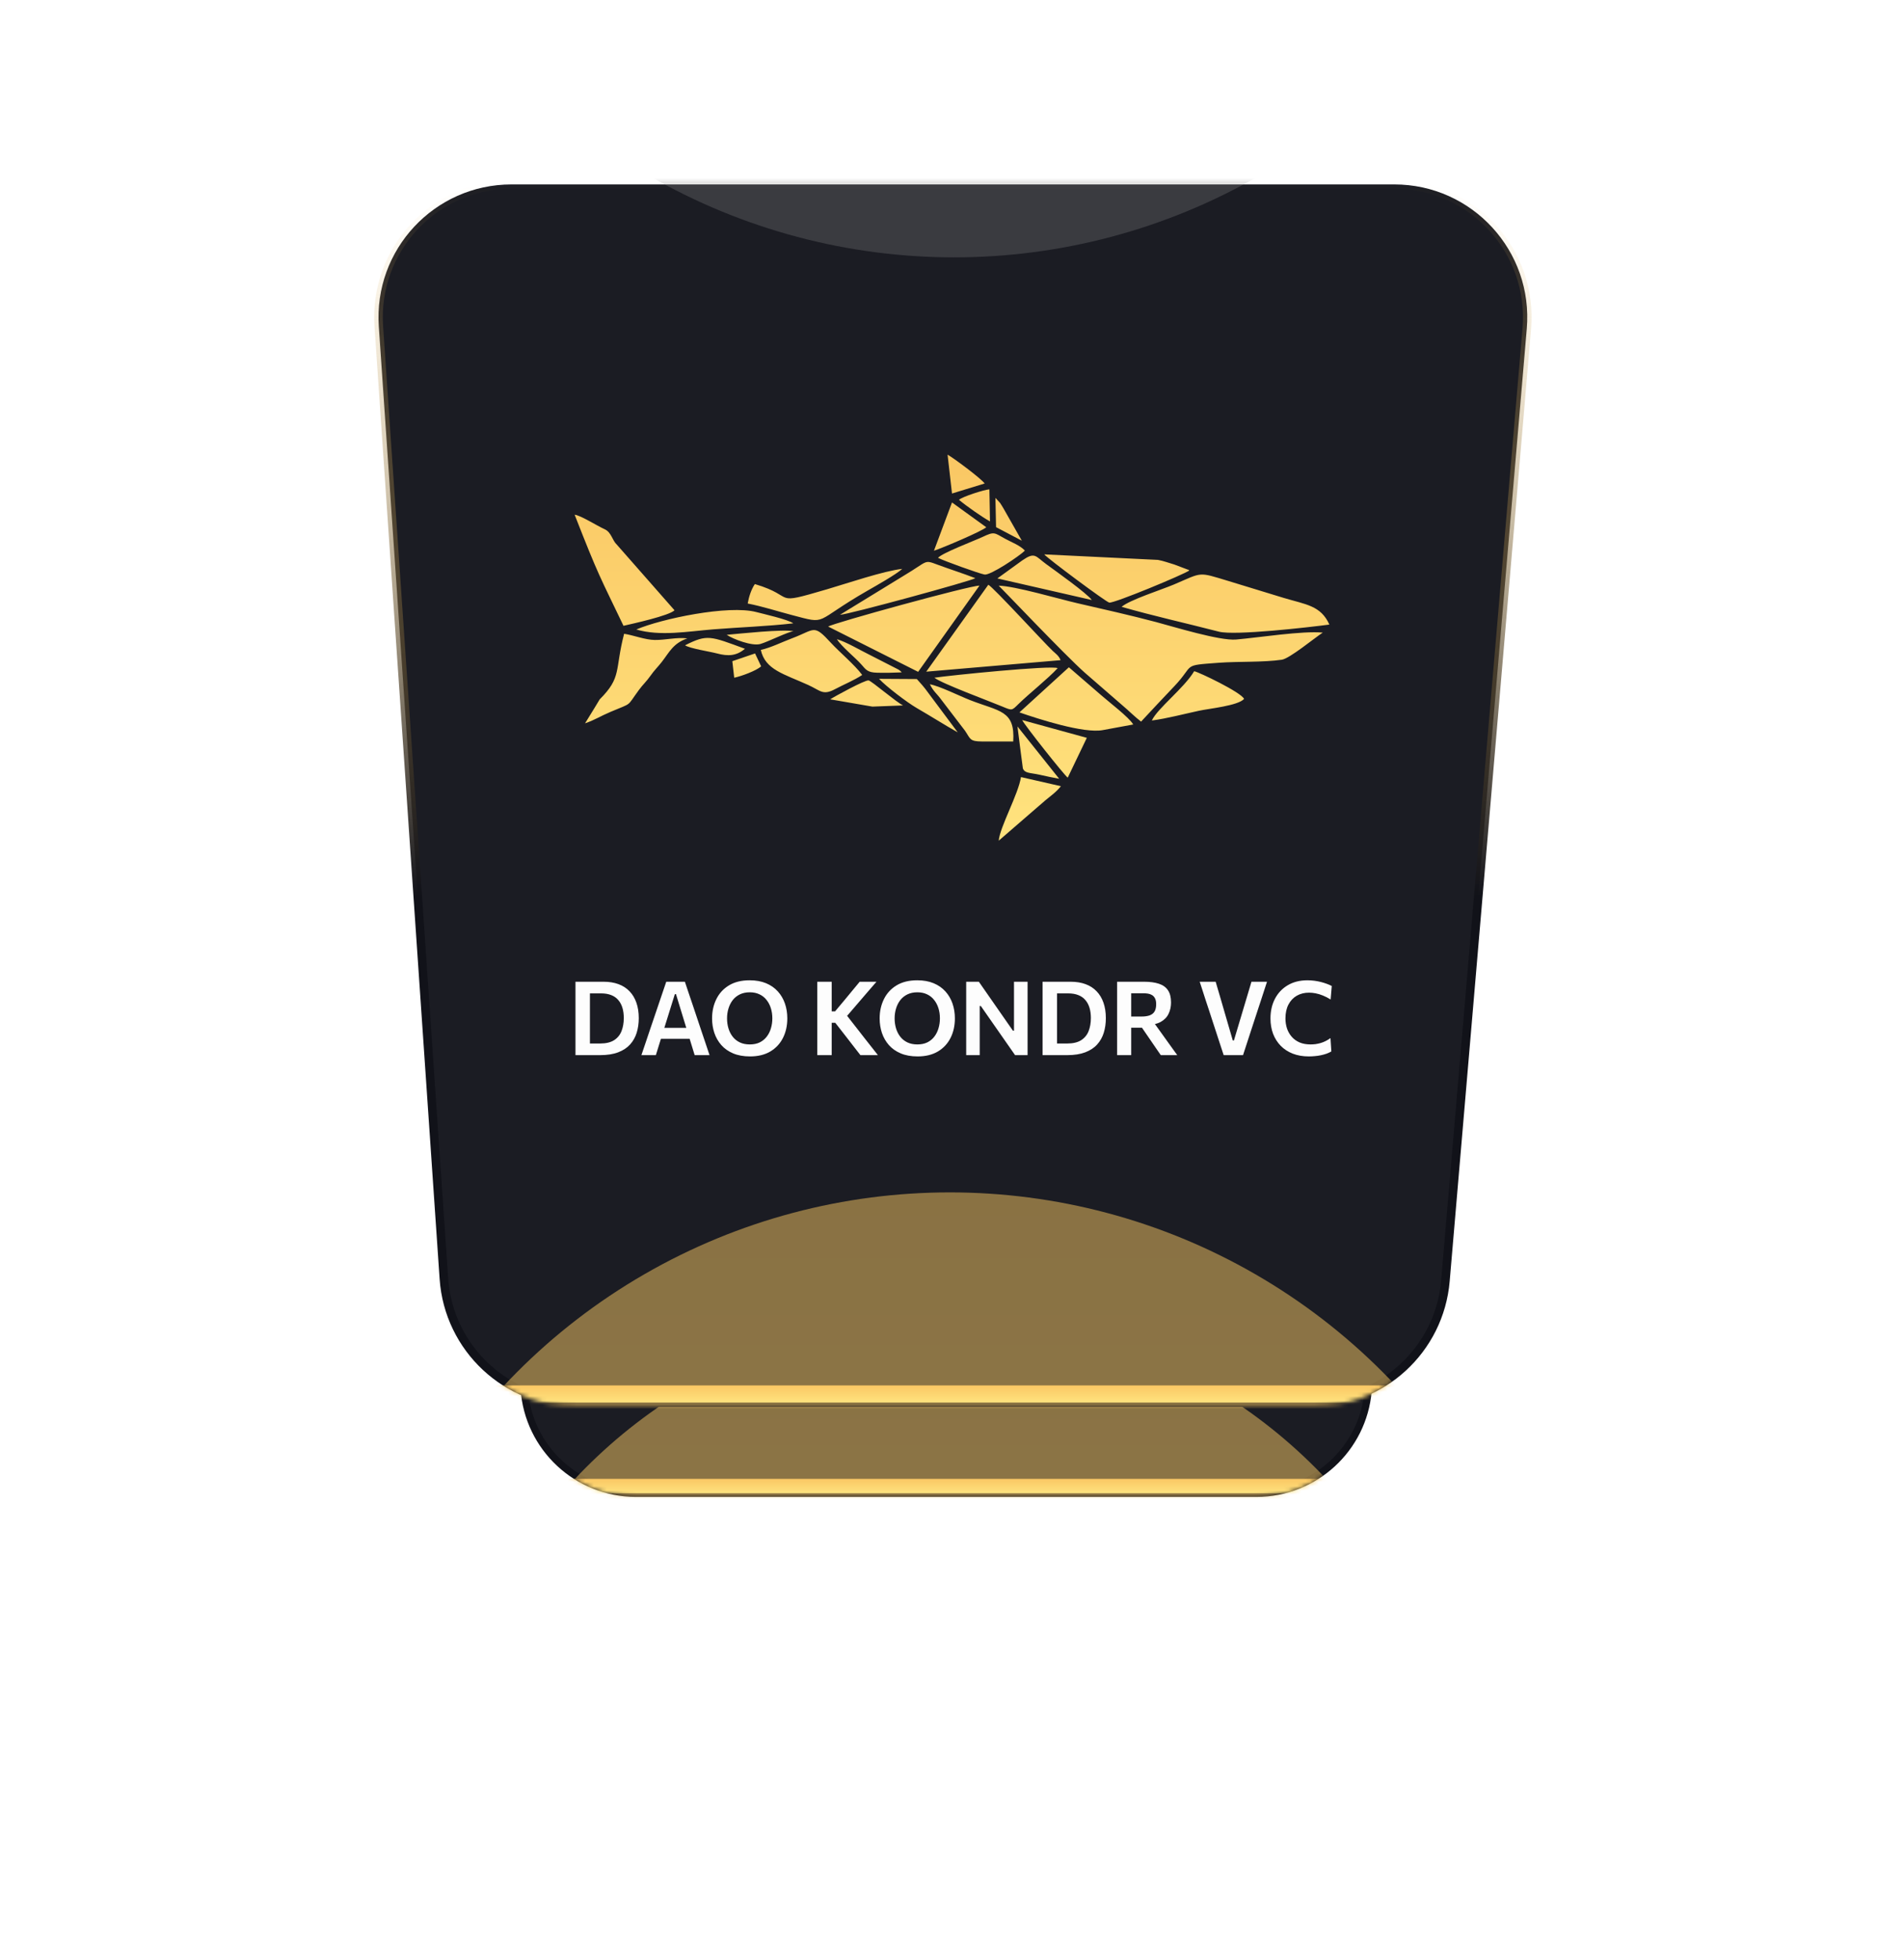
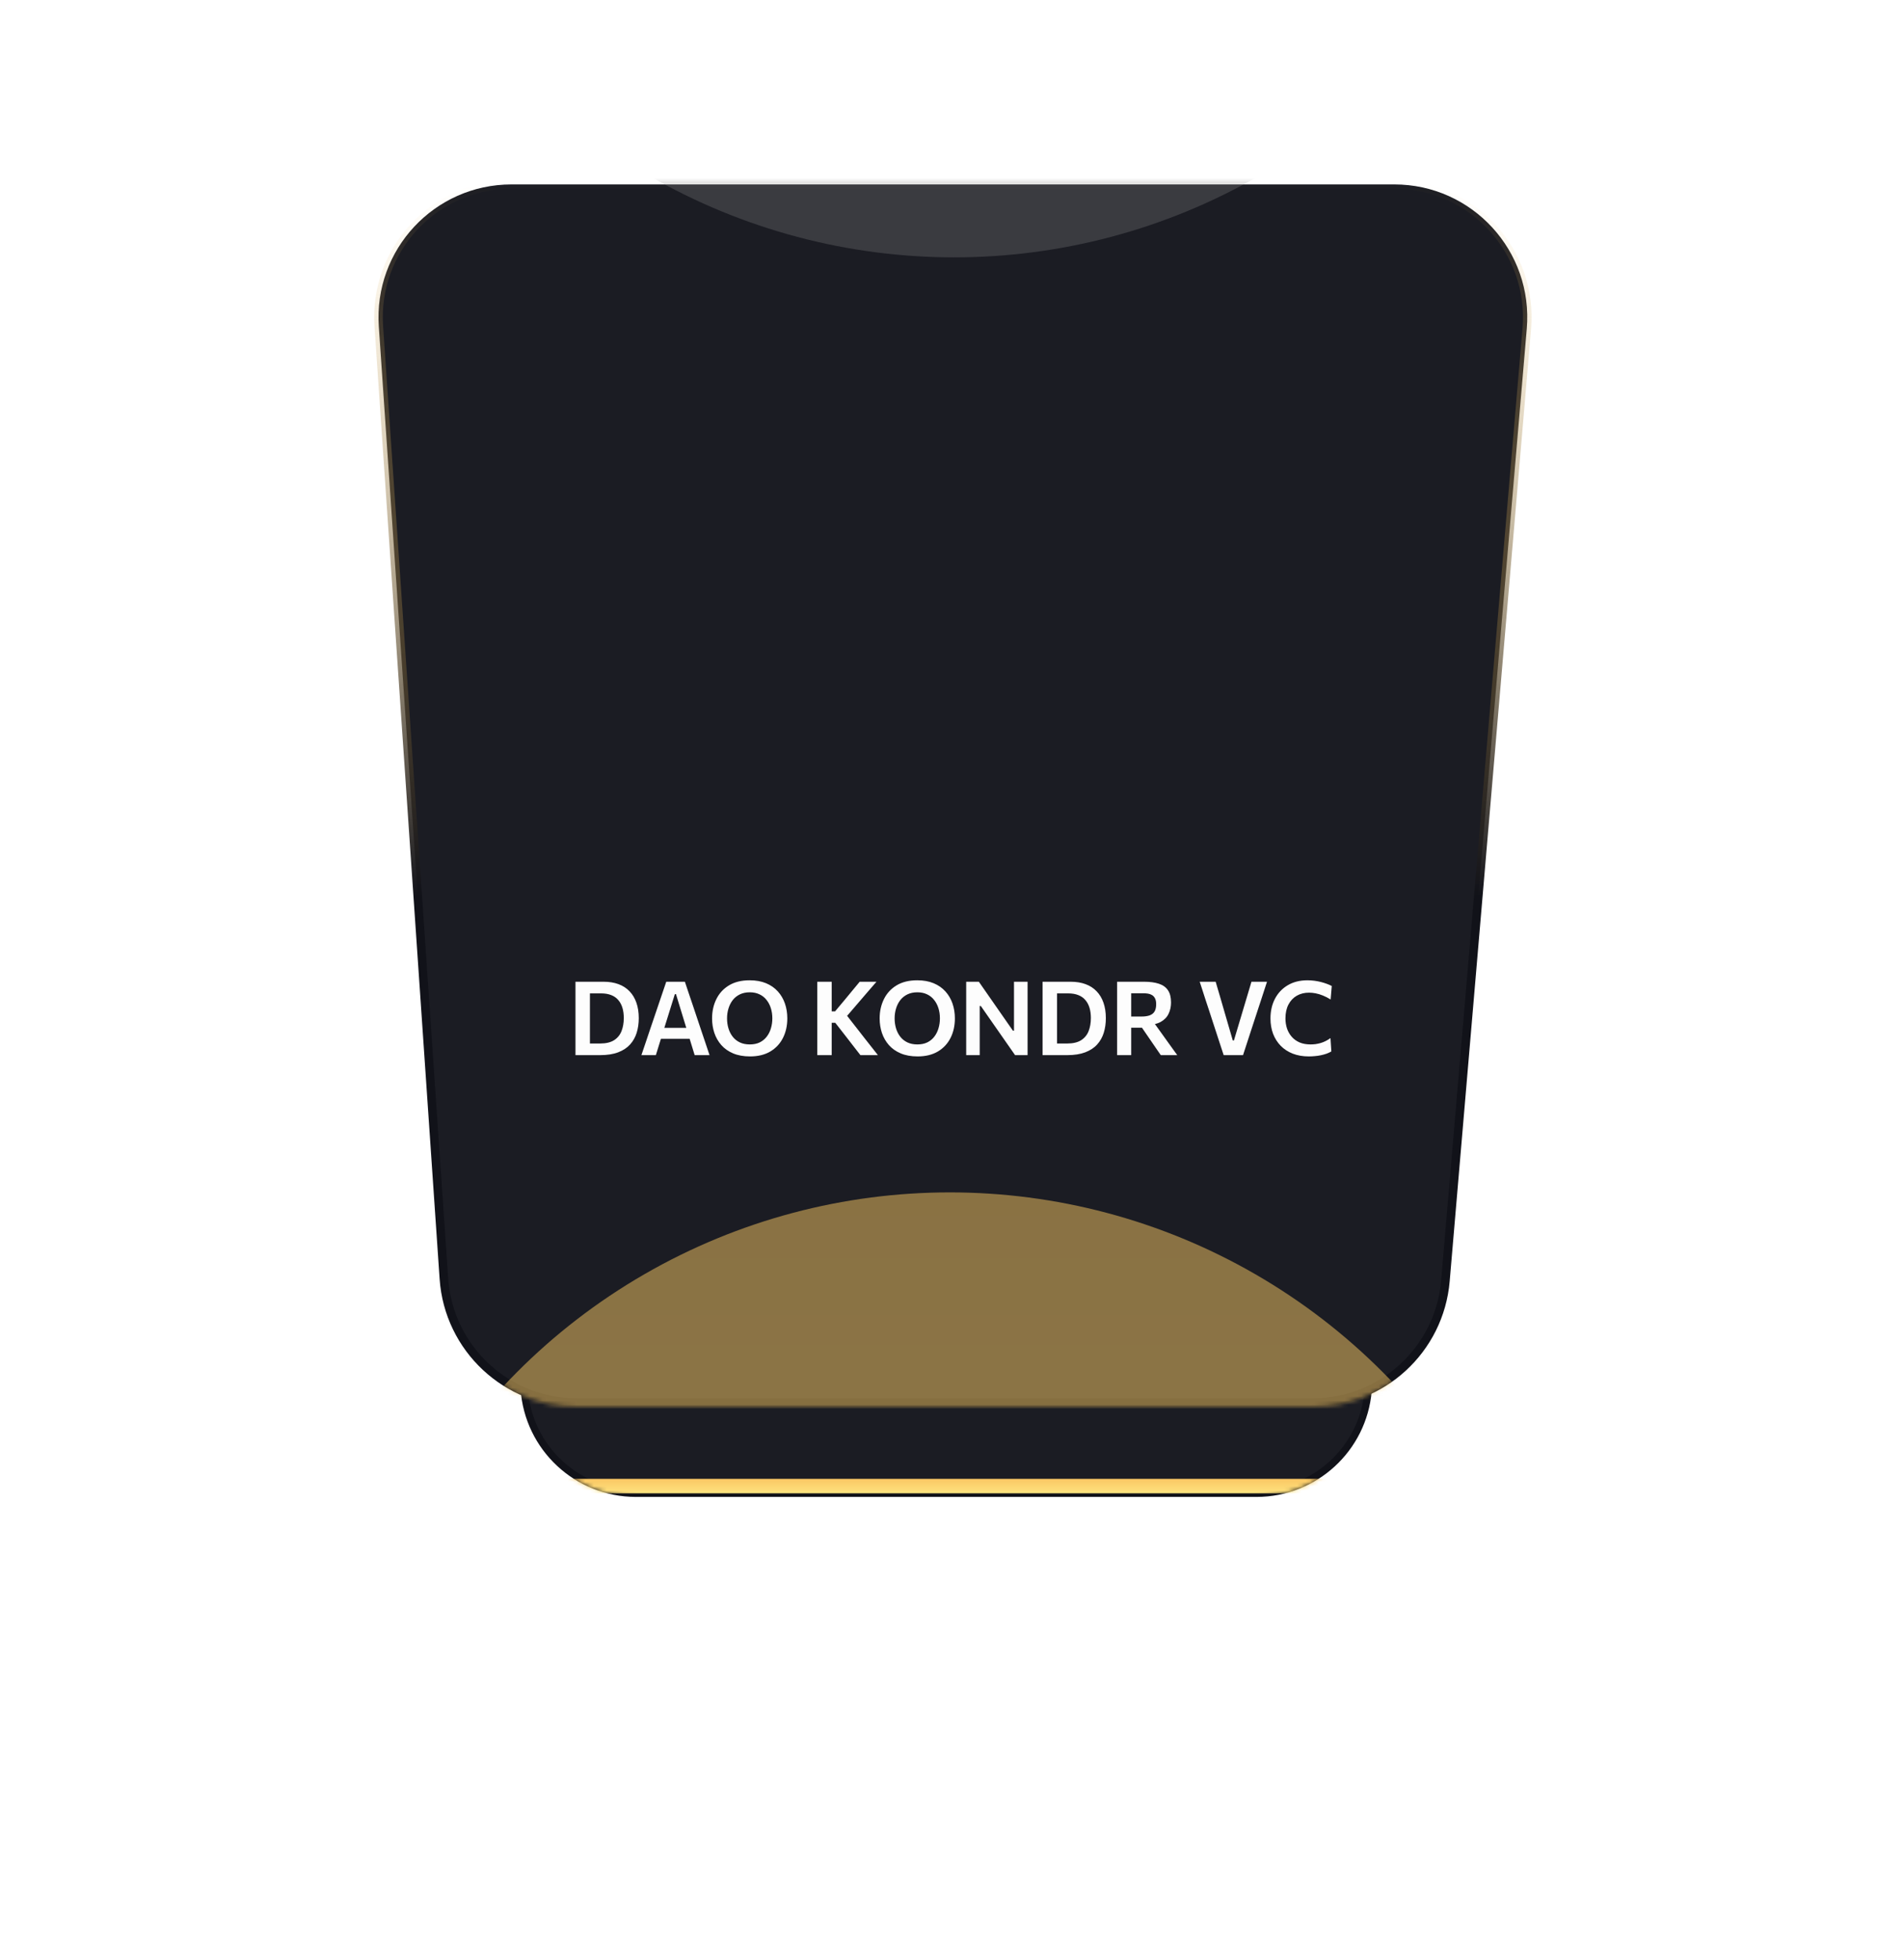
<svg xmlns="http://www.w3.org/2000/svg" width="444" height="457" viewBox="0 0 444 457" fill="none">
  <g filter="url(#filter0_f_4_1668)">
    <path d="M109.445 136.747C108.413 121.654 120.378 108.843 135.506 108.843H308.997C324.302 108.843 336.328 121.941 335.025 137.19L319.036 324.26C317.881 337.775 306.573 348.157 293.008 348.157H148.298C134.562 348.157 123.173 337.52 122.236 323.817L109.445 136.747Z" fill="#1B1C23" stroke="url(#paint0_linear_4_1668)" stroke-width="1.685" />
    <mask id="mask0_4_1668" style="mask-type:alpha" maskUnits="userSpaceOnUse" x="108" y="108" width="228" height="241">
      <path d="M108.604 136.805C107.539 121.224 119.89 108 135.506 108H308.997C324.796 108 337.21 121.52 335.864 137.261L319.876 324.331C318.683 338.283 307.011 349 293.008 349H148.298C134.119 349 122.362 338.02 121.395 323.874L108.604 136.805Z" fill="#1B1C23" />
    </mask>
    <g mask="url(#mask0_4_1668)">
      <g opacity="0.5" filter="url(#filter1_f_4_1668)">
-         <circle cx="221.657" cy="426.946" r="120.079" fill="url(#paint1_linear_4_1668)" />
-       </g>
+         </g>
      <g opacity="0.25" filter="url(#filter2_f_4_1668)">
        <circle cx="222.5" cy="3.089" r="120.079" fill="#999999" />
      </g>
      <path d="M148.251 280.678C148.251 279.896 148.251 279.138 148.251 278.403C148.251 277.668 148.251 276.853 148.251 275.956V271.082C148.251 270.158 148.251 269.323 148.251 268.574C148.251 267.826 148.251 267.054 148.251 266.259C148.83 266.259 149.42 266.259 150.02 266.259C150.627 266.259 151.24 266.259 151.86 266.259C152.487 266.259 153.121 266.259 153.761 266.259C154.867 266.259 155.848 266.417 156.704 266.734C157.567 267.051 158.292 267.519 158.878 268.139C159.471 268.753 159.92 269.501 160.223 270.384C160.533 271.267 160.688 272.279 160.688 273.418C160.688 274.436 160.553 275.386 160.284 276.269C160.014 277.146 159.583 277.914 158.989 278.575C158.396 279.236 157.614 279.751 156.643 280.122C155.673 280.493 154.49 280.678 153.094 280.678C152.467 280.678 151.884 280.678 151.345 280.678C150.805 280.678 150.283 280.678 149.777 280.678C149.279 280.678 148.77 280.678 148.251 280.678ZM151.092 278.393H153.094C154.24 278.393 155.154 278.177 155.834 277.746C156.515 277.308 157.004 276.711 157.301 275.956C157.597 275.194 157.746 274.335 157.746 273.377C157.746 272.649 157.658 271.989 157.483 271.396C157.307 270.802 157.038 270.293 156.674 269.869C156.316 269.437 155.855 269.11 155.288 268.888C154.722 268.659 154.051 268.544 153.276 268.544H151.092C151.092 269.036 151.092 269.532 151.092 270.03C151.092 270.529 151.092 271.092 151.092 271.719V275.299C151.092 275.899 151.092 276.445 151.092 276.937C151.092 277.429 151.092 277.914 151.092 278.393ZM161.206 280.678C161.469 279.903 161.745 279.087 162.035 278.231C162.325 277.375 162.598 276.563 162.854 275.794L164.533 270.849C164.836 269.953 165.109 269.147 165.352 268.433C165.601 267.711 165.847 266.987 166.09 266.259H169.75C170 267.014 170.246 267.748 170.489 268.463C170.731 269.178 171.001 269.973 171.298 270.849L172.956 275.804C173.226 276.6 173.502 277.419 173.785 278.261C174.068 279.104 174.338 279.91 174.594 280.678H171.672C171.429 279.889 171.18 279.077 170.923 278.241C170.667 277.405 170.425 276.617 170.195 275.875L168.001 268.696H167.779L165.564 275.794C165.321 276.569 165.069 277.382 164.806 278.231C164.55 279.074 164.297 279.889 164.047 280.678H161.206ZM164.411 277.463L164.694 275.319H171.429L171.662 277.463H164.411ZM182.556 280.931C181.282 280.931 180.173 280.732 179.23 280.334C178.292 279.937 177.517 279.391 176.904 278.696C176.297 278.002 175.842 277.206 175.539 276.31C175.242 275.413 175.094 274.466 175.094 273.468C175.094 272.073 175.374 270.809 175.933 269.676C176.493 268.537 177.318 267.637 178.41 266.977C179.509 266.309 180.864 265.976 182.475 265.976C183.702 265.976 184.778 266.168 185.701 266.552C186.625 266.936 187.397 267.472 188.017 268.16C188.637 268.847 189.102 269.643 189.412 270.546C189.722 271.449 189.877 272.42 189.877 273.458C189.877 274.887 189.594 276.165 189.028 277.291C188.462 278.417 187.633 279.306 186.54 279.96C185.448 280.607 184.12 280.931 182.556 280.931ZM182.506 278.575C183.261 278.575 183.915 278.44 184.467 278.17C185.02 277.894 185.479 277.517 185.843 277.038C186.213 276.553 186.486 276.003 186.662 275.39C186.844 274.776 186.935 274.132 186.935 273.458C186.935 272.737 186.837 272.066 186.642 271.446C186.446 270.826 186.16 270.283 185.782 269.818C185.411 269.346 184.949 268.982 184.397 268.726C183.851 268.463 183.22 268.332 182.506 268.332C181.771 268.332 181.124 268.466 180.564 268.736C180.005 269.006 179.536 269.38 179.159 269.859C178.788 270.337 178.508 270.887 178.319 271.507C178.131 272.12 178.036 272.771 178.036 273.458C178.036 274.146 178.127 274.796 178.309 275.41C178.491 276.023 178.768 276.569 179.139 277.048C179.509 277.527 179.974 277.901 180.534 278.17C181.093 278.44 181.751 278.575 182.506 278.575ZM204.243 280.678C203.731 280.018 203.249 279.397 202.797 278.818C202.352 278.238 201.914 277.672 201.482 277.119L199.298 274.318H198.348V272.073H199.268L201.199 269.767C201.651 269.221 202.099 268.679 202.544 268.139C202.996 267.6 203.515 266.973 204.101 266.259H207.398C206.737 267.02 206.09 267.769 205.456 268.504C204.83 269.238 204.196 269.976 203.555 270.718L201.149 273.519L201.098 272.275L203.778 275.703C204.189 276.229 204.631 276.795 205.103 277.402C205.581 278.009 206.046 278.599 206.498 279.172C206.95 279.745 207.344 280.247 207.681 280.678H204.243ZM195.769 280.678C195.769 279.896 195.769 279.138 195.769 278.403C195.769 277.668 195.769 276.853 195.769 275.956V271.082C195.769 270.158 195.769 269.323 195.769 268.574C195.769 267.826 195.769 267.054 195.769 266.259H198.601C198.601 267.054 198.601 267.826 198.601 268.574C198.601 269.323 198.601 270.158 198.601 271.082V275.956C198.601 276.853 198.601 277.668 198.601 278.403C198.601 279.138 198.601 279.896 198.601 280.678H195.769ZM215.485 280.931C214.211 280.931 213.102 280.732 212.158 280.334C211.221 279.937 210.446 279.391 209.832 278.696C209.226 278.002 208.77 277.206 208.467 276.31C208.17 275.413 208.022 274.466 208.022 273.468C208.022 272.073 208.302 270.809 208.861 269.676C209.421 268.537 210.247 267.637 211.339 266.977C212.438 266.309 213.793 265.976 215.404 265.976C216.631 265.976 217.706 266.168 218.63 266.552C219.553 266.936 220.325 267.472 220.945 268.16C221.565 268.847 222.031 269.643 222.341 270.546C222.651 271.449 222.806 272.42 222.806 273.458C222.806 274.887 222.523 276.165 221.956 277.291C221.39 278.417 220.561 279.306 219.469 279.96C218.377 280.607 217.049 280.931 215.485 280.931ZM215.434 278.575C216.189 278.575 216.843 278.44 217.396 278.17C217.949 277.894 218.407 277.517 218.771 277.038C219.142 276.553 219.415 276.003 219.59 275.39C219.772 274.776 219.863 274.132 219.863 273.458C219.863 272.737 219.765 272.066 219.57 271.446C219.374 270.826 219.088 270.283 218.71 269.818C218.34 269.346 217.878 268.982 217.325 268.726C216.779 268.463 216.149 268.332 215.434 268.332C214.699 268.332 214.052 268.466 213.493 268.736C212.933 269.006 212.465 269.38 212.087 269.859C211.716 270.337 211.437 270.887 211.248 271.507C211.059 272.12 210.965 272.771 210.965 273.458C210.965 274.146 211.056 274.796 211.238 275.41C211.42 276.023 211.696 276.569 212.067 277.048C212.438 277.527 212.903 277.901 213.462 278.17C214.022 278.44 214.679 278.575 215.434 278.575ZM225.029 280.678C225.029 279.896 225.029 279.138 225.029 278.403C225.029 277.668 225.029 276.853 225.029 275.956V271.082C225.029 270.158 225.029 269.323 225.029 268.574C225.029 267.826 225.029 267.054 225.029 266.259H227.516C228.258 267.317 228.959 268.325 229.62 269.282C230.287 270.239 230.951 271.193 231.612 272.144L234.211 275.875H234.423V271.082C234.423 270.158 234.423 269.323 234.423 268.574C234.423 267.826 234.423 267.054 234.423 266.259H237.092C237.092 267.054 237.092 267.826 237.092 268.574C237.092 269.323 237.092 270.158 237.092 271.082V275.956C237.092 276.853 237.092 277.668 237.092 278.403C237.092 279.138 237.092 279.896 237.092 280.678H234.635C234.029 279.802 233.391 278.888 232.724 277.938C232.057 276.981 231.325 275.932 230.53 274.793L227.901 271.021H227.688V275.956C227.688 276.853 227.688 277.668 227.688 278.403C227.688 279.138 227.688 279.896 227.688 280.678H225.029ZM240.034 280.678C240.034 279.896 240.034 279.138 240.034 278.403C240.034 277.668 240.034 276.853 240.034 275.956V271.082C240.034 270.158 240.034 269.323 240.034 268.574C240.034 267.826 240.034 267.054 240.034 266.259C240.614 266.259 241.204 266.259 241.804 266.259C242.41 266.259 243.024 266.259 243.644 266.259C244.271 266.259 244.905 266.259 245.545 266.259C246.651 266.259 247.631 266.417 248.488 266.734C249.35 267.051 250.075 267.519 250.662 268.139C251.255 268.753 251.703 269.501 252.007 270.384C252.317 271.267 252.472 272.279 252.472 273.418C252.472 274.436 252.337 275.386 252.067 276.269C251.798 277.146 251.366 277.914 250.773 278.575C250.18 279.236 249.398 279.751 248.427 280.122C247.456 280.493 246.273 280.678 244.878 280.678C244.251 280.678 243.668 280.678 243.128 280.678C242.589 280.678 242.067 280.678 241.561 280.678C241.062 280.678 240.553 280.678 240.034 280.678ZM242.875 278.393H244.878C246.024 278.393 246.937 278.177 247.618 277.746C248.299 277.308 248.788 276.711 249.084 275.956C249.381 275.194 249.529 274.335 249.529 273.377C249.529 272.649 249.441 271.989 249.266 271.396C249.091 270.802 248.821 270.293 248.457 269.869C248.1 269.437 247.638 269.11 247.072 268.888C246.506 268.659 245.835 268.544 245.06 268.544H242.875C242.875 269.036 242.875 269.532 242.875 270.03C242.875 270.529 242.875 271.092 242.875 271.719V275.299C242.875 275.899 242.875 276.445 242.875 276.937C242.875 277.429 242.875 277.914 242.875 278.393ZM254.684 280.678C254.684 279.896 254.684 279.138 254.684 278.403C254.684 277.668 254.684 276.853 254.684 275.956V271.072C254.684 270.155 254.684 269.323 254.684 268.574C254.684 267.826 254.684 267.054 254.684 266.259C255.102 266.259 255.594 266.259 256.16 266.259C256.726 266.259 257.333 266.259 257.98 266.259C258.634 266.259 259.305 266.259 259.992 266.259C261.138 266.259 262.106 266.39 262.895 266.653C263.683 266.909 264.276 267.334 264.674 267.927C265.079 268.52 265.281 269.323 265.281 270.334C265.281 271.149 265.119 271.891 264.796 272.558C264.479 273.226 263.96 273.758 263.238 274.156C262.524 274.547 261.573 274.746 260.387 274.753L261.428 273.62L263.501 276.502C263.825 276.947 264.165 277.422 264.523 277.928C264.887 278.433 265.24 278.925 265.584 279.404C265.935 279.883 266.242 280.307 266.504 280.678H263.269C262.871 280.098 262.487 279.542 262.116 279.01C261.752 278.47 261.395 277.948 261.044 277.442L258.597 273.873L260.296 275.289H256.949V273.094H259.477C260.11 273.094 260.64 273.02 261.064 272.872C261.496 272.717 261.819 272.464 262.035 272.113C262.251 271.756 262.359 271.274 262.359 270.667C262.359 270.196 262.284 269.818 262.136 269.535C261.995 269.252 261.802 269.036 261.56 268.888C261.317 268.739 261.051 268.642 260.761 268.595C260.478 268.547 260.191 268.524 259.901 268.524H255.462L257.454 266.693C257.454 267.529 257.454 268.321 257.454 269.07C257.454 269.811 257.454 270.627 257.454 271.517V275.956C257.454 276.853 257.454 277.668 257.454 278.403C257.454 279.138 257.454 279.896 257.454 280.678H254.684ZM275.625 280.678C275.389 279.957 275.136 279.188 274.867 278.373C274.604 277.557 274.358 276.802 274.128 276.108L272.652 271.588C272.483 271.075 272.298 270.516 272.096 269.909C271.9 269.296 271.701 268.679 271.499 268.059C271.297 267.432 271.102 266.832 270.913 266.259H274.047C274.331 267.209 274.631 268.227 274.947 269.312C275.264 270.391 275.557 271.402 275.827 272.346L277.415 277.796H277.637L279.275 272.316C279.565 271.352 279.865 270.347 280.175 269.302C280.492 268.257 280.795 267.243 281.085 266.259H284.139C283.95 266.838 283.755 267.438 283.553 268.059C283.35 268.679 283.152 269.289 282.956 269.889C282.761 270.482 282.575 271.045 282.4 271.578L280.913 276.118C280.684 276.826 280.438 277.581 280.175 278.383C279.919 279.185 279.67 279.95 279.427 280.678H275.625ZM292.354 280.931C291.194 280.931 290.149 280.752 289.219 280.395C288.289 280.031 287.497 279.519 286.843 278.858C286.189 278.191 285.687 277.402 285.336 276.492C284.992 275.575 284.82 274.567 284.82 273.468C284.82 272.019 285.114 270.731 285.7 269.606C286.293 268.473 287.133 267.587 288.218 266.946C289.303 266.299 290.594 265.976 292.091 265.976C292.556 265.976 293.014 266.006 293.466 266.067C293.924 266.127 294.359 266.211 294.771 266.319C295.188 266.427 295.573 266.549 295.923 266.683C296.281 266.811 296.594 266.95 296.864 267.098L296.641 269.747C296.122 269.424 295.617 269.164 295.124 268.969C294.632 268.766 294.157 268.621 293.699 268.534C293.247 268.446 292.809 268.402 292.384 268.402C291.494 268.402 290.699 268.601 289.998 268.999C289.303 269.397 288.757 269.973 288.36 270.728C287.962 271.483 287.763 272.397 287.763 273.468C287.763 274.163 287.864 274.82 288.066 275.44C288.275 276.054 288.585 276.596 288.997 277.068C289.408 277.54 289.92 277.911 290.534 278.181C291.154 278.443 291.875 278.575 292.698 278.575C293.021 278.575 293.348 278.555 293.678 278.514C294.009 278.467 294.339 278.396 294.669 278.302C295 278.208 295.327 278.079 295.65 277.918C295.974 277.756 296.294 277.56 296.611 277.331L296.783 279.95C296.5 280.119 296.183 280.267 295.832 280.395C295.482 280.516 295.114 280.618 294.73 280.698C294.353 280.779 293.962 280.837 293.557 280.87C293.153 280.911 292.751 280.931 292.354 280.931Z" fill="#FDFDFD" />
-       <path fill-rule="evenodd" clip-rule="evenodd" d="M259.231 214.38C261.392 212.045 263.506 209.806 265.745 207.447C269.9 203.072 267.078 203.368 274.481 202.818C278.336 202.532 283.201 202.753 286.881 202.22C288.422 201.996 293.275 197.967 294.934 196.891C290.947 196.509 282.342 197.866 277.907 198.253C274.692 198.533 265.704 195.753 262.142 194.81C257.076 193.469 251.858 192.305 246.676 191.108C242.996 190.258 234.556 187.763 231.254 187.668C231.535 187.882 244.207 201.242 248.129 204.729L255.564 211.183C256.807 212.221 258.032 213.474 259.231 214.38ZM230.735 176.174L235.802 178.839L232.17 172.451C231.92 172.048 231.689 171.639 231.528 171.419L230.613 170.423L230.735 176.174H230.735ZM178.913 202.506L179.283 205.752C180.729 205.454 183.595 204.39 184.578 203.522L183.377 200.986L178.913 202.506ZM177.811 197.325C179.07 198.174 182.782 199.602 184.433 199.124C185.951 198.685 189.973 196.669 190.949 196.62C188.842 196.185 180.46 197.089 177.811 197.325ZM223.448 170.803C224.873 172.006 227.945 174.157 229.542 175.049L229.428 168.747C228.452 168.795 224.091 170.191 223.448 170.803ZM169.622 199.389C170.605 200.025 174.494 200.613 175.908 200.988C178.047 201.557 179.715 201.5 181.389 200.065C174.573 197.572 174.009 197.17 169.622 199.389H169.622ZM222.079 169.566L228.5 167.597C227.748 166.562 222.372 162.574 221.209 161.93L222.079 169.566ZM212.188 204.707C211.811 204.302 212.176 204.603 211.559 204.154L205.926 201.275C204.034 200.35 201.308 198.723 199.464 198.185C200.321 199.603 203.169 201.889 204.262 203.149C205.179 204.208 205.497 204.721 207.35 204.772C208.876 204.814 210.659 204.779 212.188 204.706V204.707ZM243.137 225.607L234.944 215.329C235.012 215.946 235.979 223.504 236.006 223.573C236.392 224.562 237.381 224.396 239.298 224.816C240.67 225.116 241.76 225.371 243.137 225.607ZM218.532 180.805C220.179 180.28 228.02 176.956 228.813 176.192L222.079 171.322L218.532 180.805V180.805ZM223.21 216.492L217.293 208.567C216.746 207.774 215.768 206.663 215.172 206.018L207.743 205.972C209.145 207.489 213.272 210.625 215.148 211.71C217.9 213.3 220.542 214.985 223.21 216.492V216.492ZM231.263 237.769L240.454 229.816C241.517 228.937 242.594 228.195 243.475 227.064L235.633 225.276C235.106 228.674 231.483 235.08 231.263 237.769V237.769ZM244.82 225.388L248.572 217.565L235.866 214.073C236.341 215.071 244.095 224.861 244.82 225.388H244.82ZM230.995 186.248L249.556 190.491C248.549 189.123 242.46 184.806 240.605 183.449C238.456 181.878 238.404 180.973 235.896 182.702L230.995 186.248ZM219.329 182.202C220.521 182.815 227.359 185.277 228.469 185.482C229.619 185.696 235.367 181.824 236.4 180.781C235.452 179.747 233.801 179.158 232.513 178.45C230.339 177.256 230.457 176.982 228.087 178.095C226.426 178.875 220.125 181.247 219.329 182.202ZM160.041 196.281C164.761 197.658 170.147 196.655 175.139 196.254C180.324 195.837 185.714 195.662 190.888 195.073C189.903 194.313 184.821 193.176 183.655 192.864C178.172 191.395 164.969 194.177 160.041 196.281ZM261.35 214.16C264.314 213.768 267.617 212.89 270.616 212.244C272.676 211.8 278.273 211.26 279.476 209.918C278.865 208.597 270.54 204.625 269.666 204.475C267.682 207.807 262.422 211.799 261.35 214.16ZM227.967 218.282L234.108 218.286C234.506 212.111 231.387 212.413 225.589 210.138C223.474 209.308 219.657 207.391 217.729 207.044C218.476 208.537 219.056 208.801 219.998 210.105L224.646 216.185C225.716 217.761 225.517 218.272 227.967 218.282ZM200.07 193.388C201.433 193.425 226.002 186.707 226.671 186.201C224.139 185.222 221.8 184.493 219.284 183.564C216.49 182.531 217.508 182.791 212.631 185.694L200.07 193.388ZM198.147 209.999L206.435 211.43L212.465 211.201C211.126 210.558 206.303 206.409 205.69 206.283C205.025 206.146 198.995 209.436 198.147 209.999ZM218.621 205.754C219.971 206.859 229.464 210.373 231.955 211.414C233.908 212.229 233.811 212.23 235.111 210.952C237.219 208.88 240.927 205.961 242.839 203.877C241.71 203.264 221.626 205.294 218.621 205.754ZM183.34 187.355C182.644 188.366 182.156 189.875 181.932 191.177C184.845 191.743 187.659 192.668 190.631 193.447C197.847 195.34 194.602 194.881 205.523 188.624C207.159 187.687 211.087 185.477 212.305 184.37C208.694 184.757 201.359 187.253 197.551 188.37C186.299 191.671 191.786 189.866 183.34 187.356V187.355ZM149.97 214.718C152.134 213.947 152.771 213.404 155.008 212.452C159.407 210.582 158.039 211.583 160.565 208.147C161.353 207.076 162.036 206.504 162.818 205.386C163.612 204.25 164.226 203.713 165.074 202.625C166.497 200.802 167.275 198.975 170.076 198.031C167.949 197.766 165.805 198.366 163.668 198.339C161.784 198.315 159.542 197.417 157.647 197.121C155.779 204.33 157.238 205.635 152.849 210.01C152.071 211.352 152.013 211.364 149.97 214.718ZM184.511 200.29C185.367 204.197 189.025 205.004 193.833 207.186C196.26 208.288 196.673 209.302 199.13 207.984C200.808 207.085 202.849 206.273 204.432 205.212C202.98 203.238 199.917 200.673 198.308 198.923C194.809 195.117 195.233 196.289 190.658 198.007C188.577 198.788 186.594 199.815 184.511 200.29ZM235.33 212.566C238.969 213.836 248.008 216.768 251.73 216.041C253.722 215.652 255.707 215.33 257.686 214.943C256.948 213.581 252.619 210.293 251.39 209.186L245.046 203.704L235.33 212.566ZM268.705 184.69C268.634 184.636 268.524 184.468 268.485 184.543L265.771 183.519C264.825 183.244 263.584 182.785 262.544 182.606L240.199 181.522C240.906 182.367 252.383 190.912 252.986 190.999C253.983 191.143 267.598 185.488 268.705 184.69ZM157.527 195.555C159.431 195.119 166.488 193.567 167.555 192.507L156.196 179.584C155.337 178.803 155.143 177.186 153.858 176.6C152.177 175.832 149.145 173.872 147.925 173.727C152.668 185.853 152.821 185.728 157.527 195.555V195.555ZM197.747 195.705L215.426 204.598L227.475 187.662C225.674 187.609 198.539 195.073 197.747 195.705H197.747ZM217.017 204.567L243.412 202.308C243.092 201.436 242.386 200.97 241.871 200.485C240.092 198.807 230.307 188.083 229.216 187.488L217.017 204.567ZM255.41 191.828C261.584 193.607 268.194 195.069 274.534 196.71C277.661 197.519 292.203 195.847 296.232 195.313C294.546 191.554 291.611 191.383 287.229 190.064C283.604 188.972 280.012 187.843 276.388 186.751C270.3 184.916 271.411 185.01 265.659 187.452C263.338 188.436 256.926 190.486 255.409 191.827L255.41 191.828Z" fill="url(#paint2_linear_4_1668)" />
+       <path fill-rule="evenodd" clip-rule="evenodd" d="M259.231 214.38C261.392 212.045 263.506 209.806 265.745 207.447C269.9 203.072 267.078 203.368 274.481 202.818C278.336 202.532 283.201 202.753 286.881 202.22C288.422 201.996 293.275 197.967 294.934 196.891C290.947 196.509 282.342 197.866 277.907 198.253C274.692 198.533 265.704 195.753 262.142 194.81C257.076 193.469 251.858 192.305 246.676 191.108C242.996 190.258 234.556 187.763 231.254 187.668C231.535 187.882 244.207 201.242 248.129 204.729L255.564 211.183C256.807 212.221 258.032 213.474 259.231 214.38ZM230.735 176.174L235.802 178.839L232.17 172.451C231.92 172.048 231.689 171.639 231.528 171.419L230.613 170.423L230.735 176.174H230.735ZM178.913 202.506L179.283 205.752C180.729 205.454 183.595 204.39 184.578 203.522L183.377 200.986L178.913 202.506ZM177.811 197.325C179.07 198.174 182.782 199.602 184.433 199.124C185.951 198.685 189.973 196.669 190.949 196.62C188.842 196.185 180.46 197.089 177.811 197.325ZM223.448 170.803C224.873 172.006 227.945 174.157 229.542 175.049L229.428 168.747C228.452 168.795 224.091 170.191 223.448 170.803ZM169.622 199.389C170.605 200.025 174.494 200.613 175.908 200.988C178.047 201.557 179.715 201.5 181.389 200.065C174.573 197.572 174.009 197.17 169.622 199.389H169.622ZM222.079 169.566L228.5 167.597C227.748 166.562 222.372 162.574 221.209 161.93L222.079 169.566ZM212.188 204.707C211.811 204.302 212.176 204.603 211.559 204.154L205.926 201.275C204.034 200.35 201.308 198.723 199.464 198.185C200.321 199.603 203.169 201.889 204.262 203.149C205.179 204.208 205.497 204.721 207.35 204.772C208.876 204.814 210.659 204.779 212.188 204.706V204.707ZM243.137 225.607L234.944 215.329C235.012 215.946 235.979 223.504 236.006 223.573C236.392 224.562 237.381 224.396 239.298 224.816C240.67 225.116 241.76 225.371 243.137 225.607ZM218.532 180.805C220.179 180.28 228.02 176.956 228.813 176.192L222.079 171.322L218.532 180.805V180.805ZM223.21 216.492L217.293 208.567C216.746 207.774 215.768 206.663 215.172 206.018L207.743 205.972C209.145 207.489 213.272 210.625 215.148 211.71C217.9 213.3 220.542 214.985 223.21 216.492V216.492ZM231.263 237.769L240.454 229.816C241.517 228.937 242.594 228.195 243.475 227.064L235.633 225.276C235.106 228.674 231.483 235.08 231.263 237.769V237.769ZM244.82 225.388L248.572 217.565L235.866 214.073C236.341 215.071 244.095 224.861 244.82 225.388H244.82ZM230.995 186.248L249.556 190.491C248.549 189.123 242.46 184.806 240.605 183.449C238.456 181.878 238.404 180.973 235.896 182.702L230.995 186.248ZM219.329 182.202C220.521 182.815 227.359 185.277 228.469 185.482C229.619 185.696 235.367 181.824 236.4 180.781C235.452 179.747 233.801 179.158 232.513 178.45C230.339 177.256 230.457 176.982 228.087 178.095C226.426 178.875 220.125 181.247 219.329 182.202ZM160.041 196.281C164.761 197.658 170.147 196.655 175.139 196.254C180.324 195.837 185.714 195.662 190.888 195.073C189.903 194.313 184.821 193.176 183.655 192.864C178.172 191.395 164.969 194.177 160.041 196.281ZM261.35 214.16C264.314 213.768 267.617 212.89 270.616 212.244C272.676 211.8 278.273 211.26 279.476 209.918C278.865 208.597 270.54 204.625 269.666 204.475C267.682 207.807 262.422 211.799 261.35 214.16ZM227.967 218.282L234.108 218.286C234.506 212.111 231.387 212.413 225.589 210.138C223.474 209.308 219.657 207.391 217.729 207.044C218.476 208.537 219.056 208.801 219.998 210.105L224.646 216.185C225.716 217.761 225.517 218.272 227.967 218.282ZM200.07 193.388C201.433 193.425 226.002 186.707 226.671 186.201C224.139 185.222 221.8 184.493 219.284 183.564C216.49 182.531 217.508 182.791 212.631 185.694L200.07 193.388ZM198.147 209.999L206.435 211.43L212.465 211.201C211.126 210.558 206.303 206.409 205.69 206.283C205.025 206.146 198.995 209.436 198.147 209.999ZC219.971 206.859 229.464 210.373 231.955 211.414C233.908 212.229 233.811 212.23 235.111 210.952C237.219 208.88 240.927 205.961 242.839 203.877C241.71 203.264 221.626 205.294 218.621 205.754ZM183.34 187.355C182.644 188.366 182.156 189.875 181.932 191.177C184.845 191.743 187.659 192.668 190.631 193.447C197.847 195.34 194.602 194.881 205.523 188.624C207.159 187.687 211.087 185.477 212.305 184.37C208.694 184.757 201.359 187.253 197.551 188.37C186.299 191.671 191.786 189.866 183.34 187.356V187.355ZM149.97 214.718C152.134 213.947 152.771 213.404 155.008 212.452C159.407 210.582 158.039 211.583 160.565 208.147C161.353 207.076 162.036 206.504 162.818 205.386C163.612 204.25 164.226 203.713 165.074 202.625C166.497 200.802 167.275 198.975 170.076 198.031C167.949 197.766 165.805 198.366 163.668 198.339C161.784 198.315 159.542 197.417 157.647 197.121C155.779 204.33 157.238 205.635 152.849 210.01C152.071 211.352 152.013 211.364 149.97 214.718ZM184.511 200.29C185.367 204.197 189.025 205.004 193.833 207.186C196.26 208.288 196.673 209.302 199.13 207.984C200.808 207.085 202.849 206.273 204.432 205.212C202.98 203.238 199.917 200.673 198.308 198.923C194.809 195.117 195.233 196.289 190.658 198.007C188.577 198.788 186.594 199.815 184.511 200.29ZM235.33 212.566C238.969 213.836 248.008 216.768 251.73 216.041C253.722 215.652 255.707 215.33 257.686 214.943C256.948 213.581 252.619 210.293 251.39 209.186L245.046 203.704L235.33 212.566ZM268.705 184.69C268.634 184.636 268.524 184.468 268.485 184.543L265.771 183.519C264.825 183.244 263.584 182.785 262.544 182.606L240.199 181.522C240.906 182.367 252.383 190.912 252.986 190.999C253.983 191.143 267.598 185.488 268.705 184.69ZM157.527 195.555C159.431 195.119 166.488 193.567 167.555 192.507L156.196 179.584C155.337 178.803 155.143 177.186 153.858 176.6C152.177 175.832 149.145 173.872 147.925 173.727C152.668 185.853 152.821 185.728 157.527 195.555V195.555ZM197.747 195.705L215.426 204.598L227.475 187.662C225.674 187.609 198.539 195.073 197.747 195.705H197.747ZM217.017 204.567L243.412 202.308C243.092 201.436 242.386 200.97 241.871 200.485C240.092 198.807 230.307 188.083 229.216 187.488L217.017 204.567ZM255.41 191.828C261.584 193.607 268.194 195.069 274.534 196.71C277.661 197.519 292.203 195.847 296.232 195.313C294.546 191.554 291.611 191.383 287.229 190.064C283.604 188.972 280.012 187.843 276.388 186.751C270.3 184.916 271.411 185.01 265.659 187.452C263.338 188.436 256.926 190.486 255.409 191.827L255.41 191.828Z" fill="url(#paint2_linear_4_1668)" />
      <rect x="118.432" y="344.787" width="198.867" height="3.371" fill="url(#paint3_linear_4_1668)" />
    </g>
  </g>
  <path d="M88.335 76.115C87.11 58.203 101.309 43 119.263 43H325.148C343.311 43 357.582 58.544 356.036 76.64L337.061 298.64C335.69 314.679 322.271 327 306.174 327H134.442C118.142 327 104.626 314.377 103.514 298.115L88.335 76.115Z" fill="#1B1C23" stroke="url(#paint4_linear_4_1668)" stroke-width="2" />
  <mask id="mask1_4_1668" style="mask-type:alpha" maskUnits="userSpaceOnUse" x="87" y="42" width="271" height="286">
    <path d="M87.337 76.183C86.073 57.694 100.73 42 119.263 42H325.148C343.897 42 358.629 58.045 357.032 76.725L338.058 298.725C336.643 315.282 322.791 328 306.174 328H134.442C117.616 328 103.665 314.97 102.517 298.183L87.337 76.183Z" fill="#1B1C23" />
  </mask>
  <g mask="url(#mask1_4_1668)">
    <g opacity="0.5" filter="url(#filter3_f_4_1668)">
      <circle cx="221.5" cy="420.5" r="142.5" fill="url(#paint5_linear_4_1668)" />
    </g>
    <g opacity="0.25" filter="url(#filter4_f_4_1668)">
      <circle cx="222.5" cy="-82.5" r="142.5" fill="#999999" />
    </g>
    <path d="M134.196 246C134.196 245.072 134.196 244.172 134.196 243.3C134.196 242.428 134.196 241.46 134.196 240.396V234.612C134.196 233.516 134.196 232.524 134.196 231.636C134.196 230.748 134.196 229.832 134.196 228.888C134.884 228.888 135.584 228.888 136.296 228.888C137.016 228.888 137.744 228.888 138.48 228.888C139.224 228.888 139.976 228.888 140.736 228.888C142.048 228.888 143.212 229.076 144.228 229.452C145.252 229.828 146.112 230.384 146.808 231.12C147.512 231.848 148.044 232.736 148.404 233.784C148.772 234.832 148.956 236.032 148.956 237.384C148.956 238.592 148.796 239.72 148.476 240.768C148.156 241.808 147.644 242.72 146.94 243.504C146.236 244.288 145.308 244.9 144.156 245.34C143.004 245.78 141.6 246 139.944 246C139.2 246 138.508 246 137.868 246C137.228 246 136.608 246 136.008 246C135.416 246 134.812 246 134.196 246ZM137.568 243.288H139.944C141.304 243.288 142.388 243.032 143.196 242.52C144.004 242 144.584 241.292 144.936 240.396C145.288 239.492 145.464 238.472 145.464 237.336C145.464 236.472 145.36 235.688 145.152 234.984C144.944 234.28 144.624 233.676 144.192 233.172C143.768 232.66 143.22 232.272 142.548 232.008C141.876 231.736 141.08 231.6 140.16 231.6H137.568C137.568 232.184 137.568 232.772 137.568 233.364C137.568 233.956 137.568 234.624 137.568 235.368V239.616C137.568 240.328 137.568 240.976 137.568 241.56C137.568 242.144 137.568 242.72 137.568 243.288ZM149.57 246C149.882 245.08 150.21 244.112 150.554 243.096C150.898 242.08 151.222 241.116 151.526 240.204L153.518 234.336C153.878 233.272 154.202 232.316 154.49 231.468C154.786 230.612 155.078 229.752 155.366 228.888H159.71C160.006 229.784 160.298 230.656 160.586 231.504C160.874 232.352 161.194 233.296 161.546 234.336L163.514 240.216C163.834 241.16 164.162 242.132 164.498 243.132C164.834 244.132 165.154 245.088 165.458 246H161.99C161.702 245.064 161.406 244.1 161.102 243.108C160.798 242.116 160.51 241.18 160.238 240.3L157.634 231.78H157.37L154.742 240.204C154.454 241.124 154.154 242.088 153.842 243.096C153.538 244.096 153.238 245.064 152.942 246H149.57ZM153.374 242.184L153.71 239.64H161.702L161.978 242.184H153.374ZM174.907 246.3C173.395 246.3 172.079 246.064 170.959 245.592C169.847 245.12 168.927 244.472 168.199 243.648C167.479 242.824 166.939 241.88 166.579 240.816C166.227 239.752 166.051 238.628 166.051 237.444C166.051 235.788 166.383 234.288 167.047 232.944C167.711 231.592 168.691 230.524 169.987 229.74C171.291 228.948 172.899 228.552 174.811 228.552C176.267 228.552 177.543 228.78 178.639 229.236C179.735 229.692 180.651 230.328 181.387 231.144C182.123 231.96 182.675 232.904 183.043 233.976C183.411 235.048 183.595 236.2 183.595 237.432C183.595 239.128 183.259 240.644 182.587 241.98C181.915 243.316 180.931 244.372 179.635 245.148C178.339 245.916 176.763 246.3 174.907 246.3ZM174.847 243.504C175.743 243.504 176.519 243.344 177.175 243.024C177.831 242.696 178.375 242.248 178.807 241.68C179.247 241.104 179.571 240.452 179.779 239.724C179.995 238.996 180.103 238.232 180.103 237.432C180.103 236.576 179.987 235.78 179.755 235.044C179.523 234.308 179.183 233.664 178.735 233.112C178.295 232.552 177.747 232.12 177.091 231.816C176.443 231.504 175.695 231.348 174.847 231.348C173.975 231.348 173.207 231.508 172.543 231.828C171.879 232.148 171.323 232.592 170.875 233.16C170.435 233.728 170.103 234.38 169.879 235.116C169.655 235.844 169.543 236.616 169.543 237.432C169.543 238.248 169.651 239.02 169.867 239.748C170.083 240.476 170.411 241.124 170.851 241.692C171.291 242.26 171.843 242.704 172.507 243.024C173.171 243.344 173.951 243.504 174.847 243.504ZM200.643 246C200.035 245.216 199.463 244.48 198.927 243.792C198.399 243.104 197.879 242.432 197.367 241.776L194.775 238.452H193.647V235.788H194.739L197.031 233.052C197.567 232.404 198.099 231.76 198.627 231.12C199.163 230.48 199.779 229.736 200.475 228.888H204.387C203.603 229.792 202.835 230.68 202.083 231.552C201.339 232.424 200.587 233.3 199.827 234.18L196.971 237.504L196.911 236.028L200.091 240.096C200.579 240.72 201.103 241.392 201.663 242.112C202.231 242.832 202.783 243.532 203.319 244.212C203.855 244.892 204.323 245.488 204.723 246H200.643ZM190.587 246C190.587 245.072 190.587 244.172 190.587 243.3C190.587 242.428 190.587 241.46 190.587 240.396V234.612C190.587 233.516 190.587 232.524 190.587 231.636C190.587 230.748 190.587 229.832 190.587 228.888H193.947C193.947 229.832 193.947 230.748 193.947 231.636C193.947 232.524 193.947 233.516 193.947 234.612V240.396C193.947 241.46 193.947 242.428 193.947 243.3C193.947 244.172 193.947 245.072 193.947 246H190.587ZM213.984 246.3C212.472 246.3 211.156 246.064 210.036 245.592C208.924 245.12 208.004 244.472 207.276 243.648C206.556 242.824 206.016 241.88 205.656 240.816C205.304 239.752 205.128 238.628 205.128 237.444C205.128 235.788 205.46 234.288 206.124 232.944C206.788 231.592 207.768 230.524 209.064 229.74C210.368 228.948 211.976 228.552 213.888 228.552C215.344 228.552 216.62 228.78 217.716 229.236C218.812 229.692 219.728 230.328 220.464 231.144C221.2 231.96 221.752 232.904 222.12 233.976C222.488 235.048 222.672 236.2 222.672 237.432C222.672 239.128 222.336 240.644 221.664 241.98C220.992 243.316 220.008 244.372 218.712 245.148C217.416 245.916 215.84 246.3 213.984 246.3ZM213.924 243.504C214.82 243.504 215.596 243.344 216.252 243.024C216.908 242.696 217.452 242.248 217.884 241.68C218.324 241.104 218.648 240.452 218.856 239.724C219.072 238.996 219.18 238.232 219.18 237.432C219.18 236.576 219.064 235.78 218.832 235.044C218.6 234.308 218.26 233.664 217.812 233.112C217.372 232.552 216.824 232.12 216.168 231.816C215.52 231.504 214.772 231.348 213.924 231.348C213.052 231.348 212.284 231.508 211.62 231.828C210.956 232.148 210.4 232.592 209.952 233.16C209.512 233.728 209.18 234.38 208.956 235.116C208.732 235.844 208.62 236.616 208.62 237.432C208.62 238.248 208.728 239.02 208.944 239.748C209.16 240.476 209.488 241.124 209.928 241.692C210.368 242.26 210.92 242.704 211.584 243.024C212.248 243.344 213.028 243.504 213.924 243.504ZM225.31 246C225.31 245.072 225.31 244.172 225.31 243.3C225.31 242.428 225.31 241.46 225.31 240.396V234.612C225.31 233.516 225.31 232.524 225.31 231.636C225.31 230.748 225.31 229.832 225.31 228.888H228.262C229.142 230.144 229.974 231.34 230.758 232.476C231.55 233.612 232.338 234.744 233.122 235.872L236.206 240.3H236.458V234.612C236.458 233.516 236.458 232.524 236.458 231.636C236.458 230.748 236.458 229.832 236.458 228.888H239.626C239.626 229.832 239.626 230.748 239.626 231.636C239.626 232.524 239.626 233.516 239.626 234.612V240.396C239.626 241.46 239.626 242.428 239.626 243.3C239.626 244.172 239.626 245.072 239.626 246H236.71C235.99 244.96 235.234 243.876 234.442 242.748C233.65 241.612 232.782 240.368 231.838 239.016L228.718 234.54H228.466V240.396C228.466 241.46 228.466 242.428 228.466 243.3C228.466 244.172 228.466 245.072 228.466 246H225.31ZM243.117 246C243.117 245.072 243.117 244.172 243.117 243.3C243.117 242.428 243.117 241.46 243.117 240.396V234.612C243.117 233.516 243.117 232.524 243.117 231.636C243.117 230.748 243.117 229.832 243.117 228.888C243.805 228.888 244.505 228.888 245.217 228.888C245.937 228.888 246.665 228.888 247.401 228.888C248.145 228.888 248.897 228.888 249.657 228.888C250.969 228.888 252.133 229.076 253.149 229.452C254.173 229.828 255.033 230.384 255.729 231.12C256.433 231.848 256.965 232.736 257.325 233.784C257.693 234.832 257.877 236.032 257.877 237.384C257.877 238.592 257.717 239.72 257.397 240.768C257.077 241.808 256.565 242.72 255.861 243.504C255.157 244.288 254.229 244.9 253.077 245.34C251.925 245.78 250.521 246 248.865 246C248.121 246 247.429 246 246.789 246C246.149 246 245.529 246 244.929 246C244.337 246 243.733 246 243.117 246ZM246.489 243.288H248.865C250.225 243.288 251.309 243.032 252.117 242.52C252.925 242 253.505 241.292 253.857 240.396C254.209 239.492 254.385 238.472 254.385 237.336C254.385 236.472 254.281 235.688 254.073 234.984C253.865 234.28 253.545 233.676 253.113 233.172C252.689 232.66 252.141 232.272 251.469 232.008C250.797 231.736 250.001 231.6 249.081 231.6H246.489C246.489 232.184 246.489 232.772 246.489 233.364C246.489 233.956 246.489 234.624 246.489 235.368V239.616C246.489 240.328 246.489 240.976 246.489 241.56C246.489 242.144 246.489 242.72 246.489 243.288ZM260.502 246C260.502 245.072 260.502 244.172 260.502 243.3C260.502 242.428 260.502 241.46 260.502 240.396V234.6C260.502 233.512 260.502 232.524 260.502 231.636C260.502 230.748 260.502 229.832 260.502 228.888C260.998 228.888 261.582 228.888 262.254 228.888C262.926 228.888 263.646 228.888 264.414 228.888C265.19 228.888 265.986 228.888 266.802 228.888C268.162 228.888 269.31 229.044 270.246 229.356C271.182 229.66 271.886 230.164 272.358 230.868C272.838 231.572 273.078 232.524 273.078 233.724C273.078 234.692 272.886 235.572 272.502 236.364C272.126 237.156 271.51 237.788 270.654 238.26C269.806 238.724 268.678 238.96 267.27 238.968L268.506 237.624L270.966 241.044C271.35 241.572 271.754 242.136 272.178 242.736C272.61 243.336 273.03 243.92 273.438 244.488C273.854 245.056 274.218 245.56 274.53 246H270.69C270.218 245.312 269.762 244.652 269.322 244.02C268.89 243.38 268.466 242.76 268.05 242.16L265.146 237.924L267.162 239.604H263.19V237H266.19C266.942 237 267.57 236.912 268.074 236.736C268.586 236.552 268.97 236.252 269.226 235.836C269.482 235.412 269.61 234.84 269.61 234.12C269.61 233.56 269.522 233.112 269.346 232.776C269.178 232.44 268.95 232.184 268.662 232.008C268.374 231.832 268.058 231.716 267.714 231.66C267.378 231.604 267.038 231.576 266.694 231.576H261.426L263.79 229.404C263.79 230.396 263.79 231.336 263.79 232.224C263.79 233.104 263.79 234.072 263.79 235.128V240.396C263.79 241.46 263.79 242.428 263.79 243.3C263.79 244.172 263.79 245.072 263.79 246H260.502ZM285.354 246C285.074 245.144 284.774 244.232 284.454 243.264C284.142 242.296 283.85 241.4 283.578 240.576L281.826 235.212C281.626 234.604 281.406 233.94 281.166 233.22C280.934 232.492 280.698 231.76 280.458 231.024C280.218 230.28 279.986 229.568 279.762 228.888H283.482C283.818 230.016 284.174 231.224 284.55 232.512C284.926 233.792 285.274 234.992 285.594 236.112L287.478 242.58H287.742L289.686 236.076C290.03 234.932 290.386 233.74 290.754 232.5C291.13 231.26 291.49 230.056 291.834 228.888H295.458C295.234 229.576 295.002 230.288 294.762 231.024C294.522 231.76 294.286 232.484 294.054 233.196C293.822 233.9 293.602 234.568 293.394 235.2L291.63 240.588C291.358 241.428 291.066 242.324 290.754 243.276C290.45 244.228 290.154 245.136 289.866 246H285.354ZM305.206 246.3C303.83 246.3 302.59 246.088 301.486 245.664C300.382 245.232 299.442 244.624 298.666 243.84C297.89 243.048 297.294 242.112 296.878 241.032C296.47 239.944 296.266 238.748 296.266 237.444C296.266 235.724 296.614 234.196 297.31 232.86C298.014 231.516 299.01 230.464 300.298 229.704C301.586 228.936 303.118 228.552 304.894 228.552C305.446 228.552 305.99 228.588 306.526 228.66C307.07 228.732 307.586 228.832 308.074 228.96C308.57 229.088 309.026 229.232 309.442 229.392C309.866 229.544 310.238 229.708 310.558 229.884L310.294 233.028C309.678 232.644 309.078 232.336 308.494 232.104C307.91 231.864 307.346 231.692 306.802 231.588C306.266 231.484 305.746 231.432 305.242 231.432C304.186 231.432 303.242 231.668 302.41 232.14C301.586 232.612 300.938 233.296 300.466 234.192C299.994 235.088 299.758 236.172 299.758 237.444C299.758 238.268 299.878 239.048 300.118 239.784C300.366 240.512 300.734 241.156 301.222 241.716C301.71 242.276 302.318 242.716 303.046 243.036C303.782 243.348 304.638 243.504 305.614 243.504C305.998 243.504 306.386 243.48 306.778 243.432C307.17 243.376 307.562 243.292 307.954 243.18C308.346 243.068 308.734 242.916 309.118 242.724C309.502 242.532 309.882 242.3 310.258 242.028L310.462 245.136C310.126 245.336 309.75 245.512 309.334 245.664C308.918 245.808 308.482 245.928 308.026 246.024C307.578 246.12 307.114 246.188 306.634 246.228C306.154 246.276 305.678 246.3 305.206 246.3Z" fill="#FDFDFD" />
-     <path fill-rule="evenodd" clip-rule="evenodd" d="M266.09 168.243C268.654 165.472 271.162 162.816 273.82 160.016C278.75 154.824 275.401 155.175 284.187 154.523C288.762 154.183 294.535 154.446 298.902 153.813C300.732 153.547 306.491 148.766 308.46 147.489C303.728 147.035 293.516 148.646 288.252 149.105C284.438 149.437 273.771 146.138 269.544 145.019C263.532 143.427 257.34 142.046 251.191 140.626C246.823 139.617 236.807 136.656 232.889 136.544C233.222 136.797 248.26 152.652 252.915 156.79L261.738 164.449C263.213 165.682 264.666 167.168 266.09 168.243ZM232.273 122.903L238.285 126.066L233.976 118.486C233.679 118.007 233.404 117.522 233.214 117.261L232.128 116.079L232.273 122.903H232.273ZM170.774 154.152L171.213 158.005C172.929 157.65 176.331 156.388 177.498 155.358L176.072 152.348L170.774 154.152ZM169.466 148.004C170.961 149.011 175.366 150.706 177.325 150.139C179.127 149.618 183.9 147.226 185.058 147.167C182.557 146.651 172.61 147.724 169.466 148.004ZM223.626 116.53C225.317 117.957 228.961 120.51 230.857 121.569L230.721 114.09C229.563 114.146 224.388 115.803 223.626 116.53ZM159.749 150.453C160.915 151.207 165.53 151.905 167.208 152.351C169.746 153.026 171.726 152.958 173.712 151.256C165.624 148.296 164.955 147.819 159.748 150.453H159.749ZM222.001 115.061L229.62 112.725C228.728 111.497 222.348 106.764 220.968 106L222.001 115.061ZM210.263 156.764C209.815 156.284 210.249 156.641 209.516 156.108L202.831 152.692C200.586 151.593 197.351 149.663 195.163 149.024C196.18 150.707 199.56 153.42 200.857 154.916C201.945 156.172 202.322 156.78 204.521 156.841C206.333 156.892 208.449 156.849 210.263 156.763V156.764ZM246.99 181.566L237.268 169.37C237.348 170.102 238.496 179.071 238.527 179.153C238.985 180.326 240.159 180.13 242.434 180.628C244.063 180.984 245.356 181.286 246.99 181.566ZM217.791 128.399C219.746 127.776 229.05 123.831 229.992 122.924L222.001 117.146L217.791 128.399V128.399ZM223.342 170.75L216.321 161.345C215.671 160.404 214.511 159.086 213.804 158.32L204.987 158.266C206.651 160.065 211.549 163.787 213.775 165.074C217.041 166.962 220.176 168.961 223.342 170.75V170.75ZM232.899 196L243.807 186.562C245.068 185.518 246.346 184.638 247.392 183.296L238.085 181.174C237.46 185.206 233.16 192.808 232.899 196V196ZM248.987 181.307L253.44 172.023L238.362 167.879C238.926 169.064 248.127 180.681 248.988 181.307H248.987ZM232.581 134.859L254.608 139.893C253.413 138.271 246.187 133.147 243.986 131.537C241.436 129.672 241.374 128.599 238.398 130.65L232.581 134.859ZM218.737 130.058C220.152 130.785 228.266 133.706 229.583 133.95C230.948 134.203 237.77 129.608 238.996 128.371C237.871 127.143 235.911 126.444 234.382 125.605C231.803 124.187 231.943 123.862 229.13 125.183C227.159 126.108 219.682 128.924 218.737 130.058ZM148.379 146.765C153.98 148.399 160.371 147.209 166.296 146.733C172.448 146.238 178.845 146.03 184.985 145.331C183.816 144.43 177.786 143.08 176.402 142.709C169.895 140.967 154.226 144.268 148.379 146.765ZM268.604 167.983C272.121 167.517 276.041 166.475 279.6 165.708C282.045 165.181 288.687 164.541 290.115 162.948C289.39 161.381 279.51 156.667 278.473 156.489C276.119 160.443 269.876 165.18 268.604 167.983ZM228.988 172.873L236.276 172.879C236.747 165.55 233.047 165.909 226.166 163.209C223.655 162.224 219.126 159.95 216.838 159.538C217.725 161.31 218.413 161.623 219.531 163.17L225.047 170.386C226.316 172.256 226.08 172.862 228.988 172.873ZM195.882 143.331C197.499 143.375 226.656 135.404 227.45 134.802C224.445 133.641 221.669 132.776 218.684 131.673C215.368 130.448 216.576 130.756 210.788 134.201L195.882 143.331ZM193.6 163.045L203.435 164.743L210.592 164.471C209.002 163.708 203.279 158.784 202.552 158.634C201.762 158.472 194.606 162.376 193.6 163.045ZM217.897 158.007C219.498 159.319 230.764 163.489 233.721 164.723C236.038 165.691 235.923 165.691 237.466 164.175C239.968 161.716 244.367 158.252 246.637 155.78C245.298 155.052 221.463 157.461 217.897 158.007ZM176.028 136.173C175.202 137.372 174.623 139.163 174.357 140.708C177.814 141.379 181.153 142.477 184.681 143.402C193.244 145.648 189.393 145.104 202.354 137.678C204.294 136.566 208.956 133.944 210.401 132.63C206.116 133.09 197.412 136.051 192.893 137.377C179.539 141.294 186.052 139.152 176.028 136.173V136.173ZM136.427 168.645C138.995 167.729 139.751 167.085 142.405 165.956C147.626 163.736 146.003 164.925 149 160.847C149.935 159.575 150.746 158.896 151.674 157.57C152.616 156.222 153.345 155.584 154.352 154.293C156.04 152.13 156.963 149.962 160.288 148.842C157.763 148.528 155.219 149.239 152.683 149.207C150.447 149.179 147.786 148.113 145.538 147.761C143.321 156.316 145.052 157.865 139.843 163.057C138.92 164.65 138.852 164.664 136.427 168.645ZM177.417 151.523C178.434 156.159 182.774 157.117 188.481 159.706C191.361 161.013 191.85 162.217 194.766 160.653C196.758 159.586 199.18 158.622 201.058 157.363C199.335 155.021 195.701 151.977 193.791 149.9C189.639 145.383 190.141 146.774 184.712 148.813C182.243 149.74 179.89 150.958 177.417 151.523ZM237.725 166.091C242.044 167.597 252.771 171.077 257.188 170.215C259.552 169.753 261.908 169.371 264.256 168.912C263.381 167.295 258.243 163.393 256.784 162.08L249.256 155.574L237.725 166.091ZM277.332 133.009C277.248 132.946 277.117 132.746 277.071 132.836L273.85 131.619C272.728 131.293 271.256 130.749 270.021 130.536L243.504 129.25C244.342 130.253 257.963 140.393 258.679 140.497C259.861 140.667 276.019 133.956 277.332 133.009ZM145.395 145.903C147.654 145.386 156.029 143.545 157.296 142.286L143.816 126.95C142.796 126.024 142.566 124.105 141.041 123.408C139.046 122.498 135.449 120.172 134 120C139.628 134.389 139.811 134.241 145.395 145.903V145.903ZM193.125 146.081L214.105 156.635L228.404 136.537C226.267 136.473 194.065 145.331 193.125 146.081H193.125ZM215.993 156.598L247.317 153.917C246.937 152.883 246.099 152.33 245.488 151.753C243.377 149.762 231.765 137.037 230.47 136.33L215.993 156.598ZM261.555 141.48C268.882 143.591 276.726 145.326 284.25 147.273C287.961 148.234 305.218 146.25 310 145.617C307.999 141.155 304.516 140.952 299.315 139.387C295.014 138.091 290.751 136.751 286.45 135.455C279.225 133.278 280.544 133.389 273.718 136.287C270.964 137.455 263.355 139.887 261.554 141.48L261.555 141.48Z" fill="url(#paint6_linear_4_1668)" />
-     <rect x="99" y="323" width="236" height="4" fill="url(#paint7_linear_4_1668)" />
  </g>
  <defs>
    <filter id="filter0_f_4_1668" x="0.68" y="0.14" width="443.145" height="456.72" filterUnits="userSpaceOnUse" color-interpolation-filters="sRGB">
      <feFlood flood-opacity="0" result="BackgroundImageFix" />
      <feBlend mode="normal" in="SourceGraphic" in2="BackgroundImageFix" result="shape" />
      <feGaussianBlur stdDeviation="53.93" result="effect1_foregroundBlur_4_1668" />
    </filter>
    <filter id="filter1_f_4_1668" x="-6.282" y="199.007" width="455.878" height="455.878" filterUnits="userSpaceOnUse" color-interpolation-filters="sRGB">
      <feFlood flood-opacity="0" result="BackgroundImageFix" />
      <feBlend mode="normal" in="SourceGraphic" in2="BackgroundImageFix" result="shape" />
      <feGaussianBlur stdDeviation="53.93" result="effect1_foregroundBlur_4_1668" />
    </filter>
    <filter id="filter2_f_4_1668" x="-5.439" y="-224.85" width="455.878" height="455.878" filterUnits="userSpaceOnUse" color-interpolation-filters="sRGB">
      <feFlood flood-opacity="0" result="BackgroundImageFix" />
      <feBlend mode="normal" in="SourceGraphic" in2="BackgroundImageFix" result="shape" />
      <feGaussianBlur stdDeviation="53.93" result="effect1_foregroundBlur_4_1668" />
    </filter>
    <filter id="filter3_f_4_1668" x="-49" y="150" width="541" height="541" filterUnits="userSpaceOnUse" color-interpolation-filters="sRGB">
      <feFlood flood-opacity="0" result="BackgroundImageFix" />
      <feBlend mode="normal" in="SourceGraphic" in2="BackgroundImageFix" result="shape" />
      <feGaussianBlur stdDeviation="64" result="effect1_foregroundBlur_4_1668" />
    </filter>
    <filter id="filter4_f_4_1668" x="-48" y="-353" width="541" height="541" filterUnits="userSpaceOnUse" color-interpolation-filters="sRGB">
      <feFlood flood-opacity="0" result="BackgroundImageFix" />
      <feBlend mode="normal" in="SourceGraphic" in2="BackgroundImageFix" result="shape" />
      <feGaussianBlur stdDeviation="64" result="effect1_foregroundBlur_4_1668" />
    </filter>
    <linearGradient id="paint0_linear_4_1668" x1="222.921" y1="108" x2="222.921" y2="248.724" gradientUnits="userSpaceOnUse">
      <stop stop-color="#FAC764" stop-opacity="0" />
      <stop offset="1" stop-color="#111219" />
    </linearGradient>
    <linearGradient id="paint1_linear_4_1668" x1="221.657" y1="306.867" x2="221.657" y2="547.025" gradientUnits="userSpaceOnUse">
      <stop stop-color="#FAC764" />
      <stop offset="1" stop-color="#FFE37E" />
    </linearGradient>
    <linearGradient id="paint2_linear_4_1668" x1="222.079" y1="161.93" x2="222.079" y2="237.769" gradientUnits="userSpaceOnUse">
      <stop stop-color="#FAC764" />
      <stop offset="1" stop-color="#FFE37E" />
    </linearGradient>
    <linearGradient id="paint3_linear_4_1668" x1="217.865" y1="344.787" x2="217.865" y2="348.157" gradientUnits="userSpaceOnUse">
      <stop stop-color="#FAC764" />
      <stop offset="1" stop-color="#FFE37E" />
    </linearGradient>
    <linearGradient id="paint4_linear_4_1668" x1="223" y1="42" x2="223" y2="209" gradientUnits="userSpaceOnUse">
      <stop stop-color="#FAC764" stop-opacity="0" />
      <stop offset="1" stop-color="#111219" />
    </linearGradient>
    <linearGradient id="paint5_linear_4_1668" x1="221.5" y1="278" x2="221.5" y2="563" gradientUnits="userSpaceOnUse">
      <stop stop-color="#FAC764" />
      <stop offset="1" stop-color="#FFE37E" />
    </linearGradient>
    <linearGradient id="paint6_linear_4_1668" x1="222" y1="106" x2="222" y2="196" gradientUnits="userSpaceOnUse">
      <stop stop-color="#FAC764" />
      <stop offset="1" stop-color="#FFE37E" />
    </linearGradient>
    <linearGradient id="paint7_linear_4_1668" x1="217" y1="323" x2="217" y2="327" gradientUnits="userSpaceOnUse">
      <stop stop-color="#FAC764" />
      <stop offset="1" stop-color="#FFE37E" />
    </linearGradient>
  </defs>
</svg>